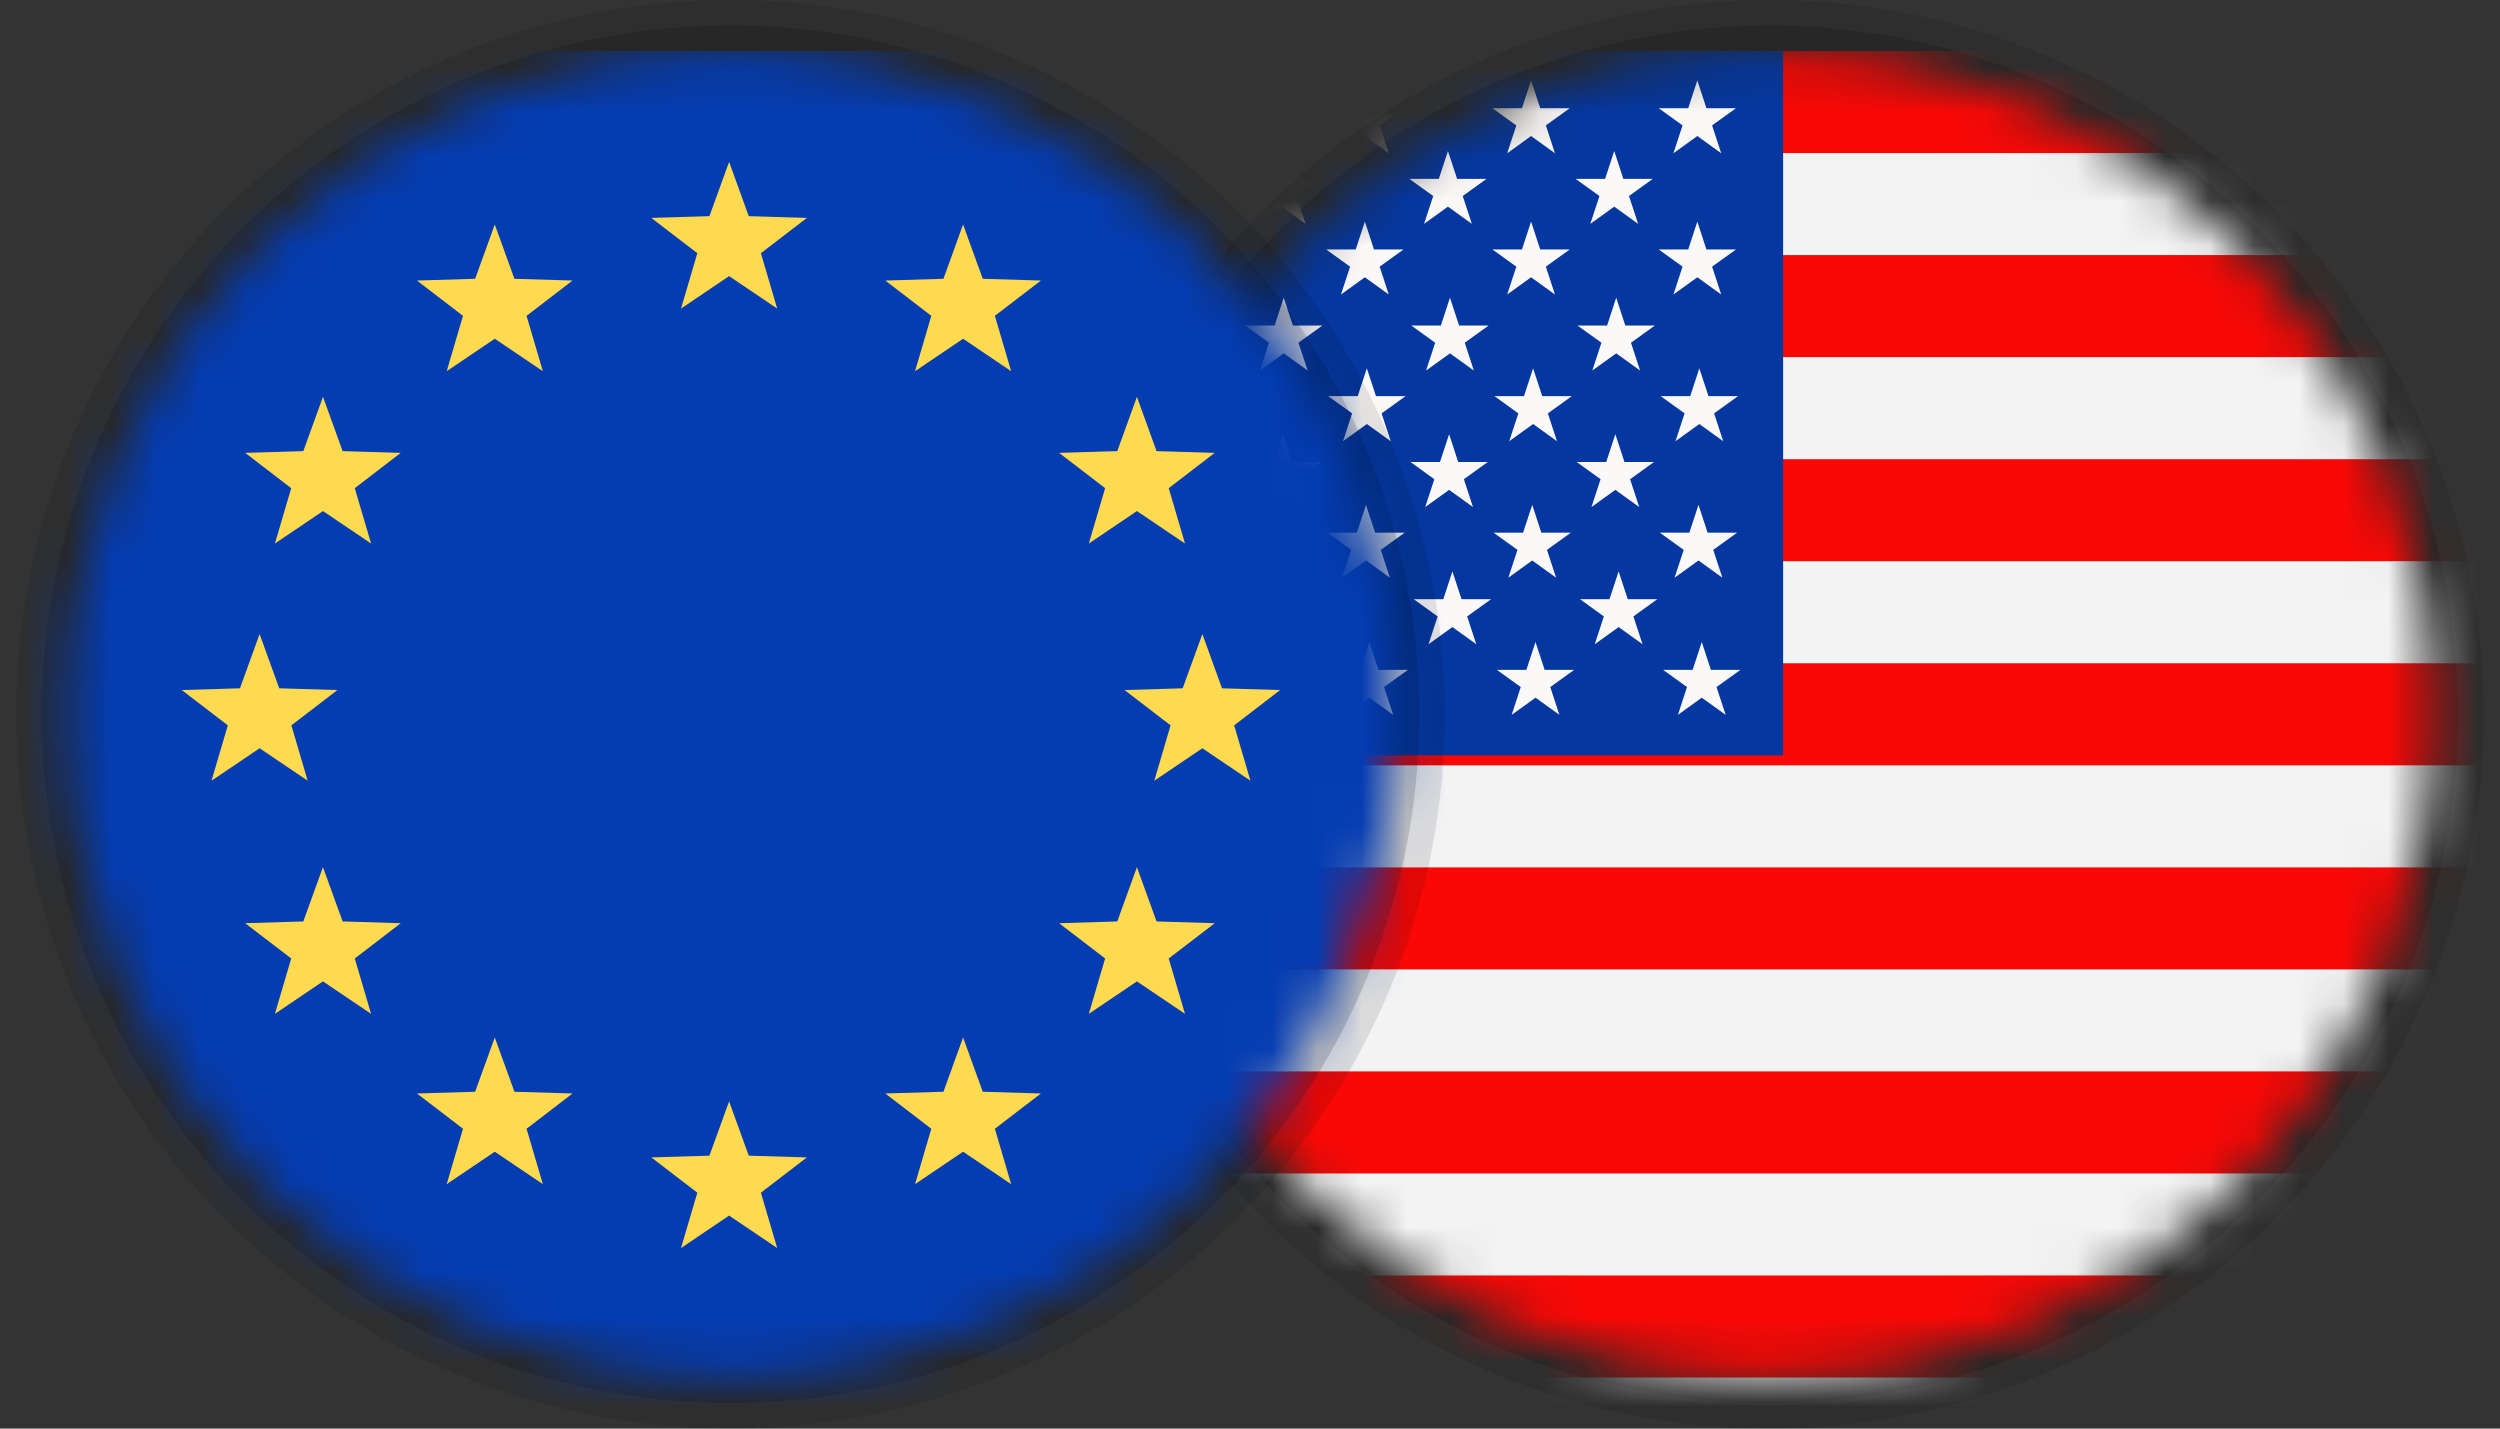
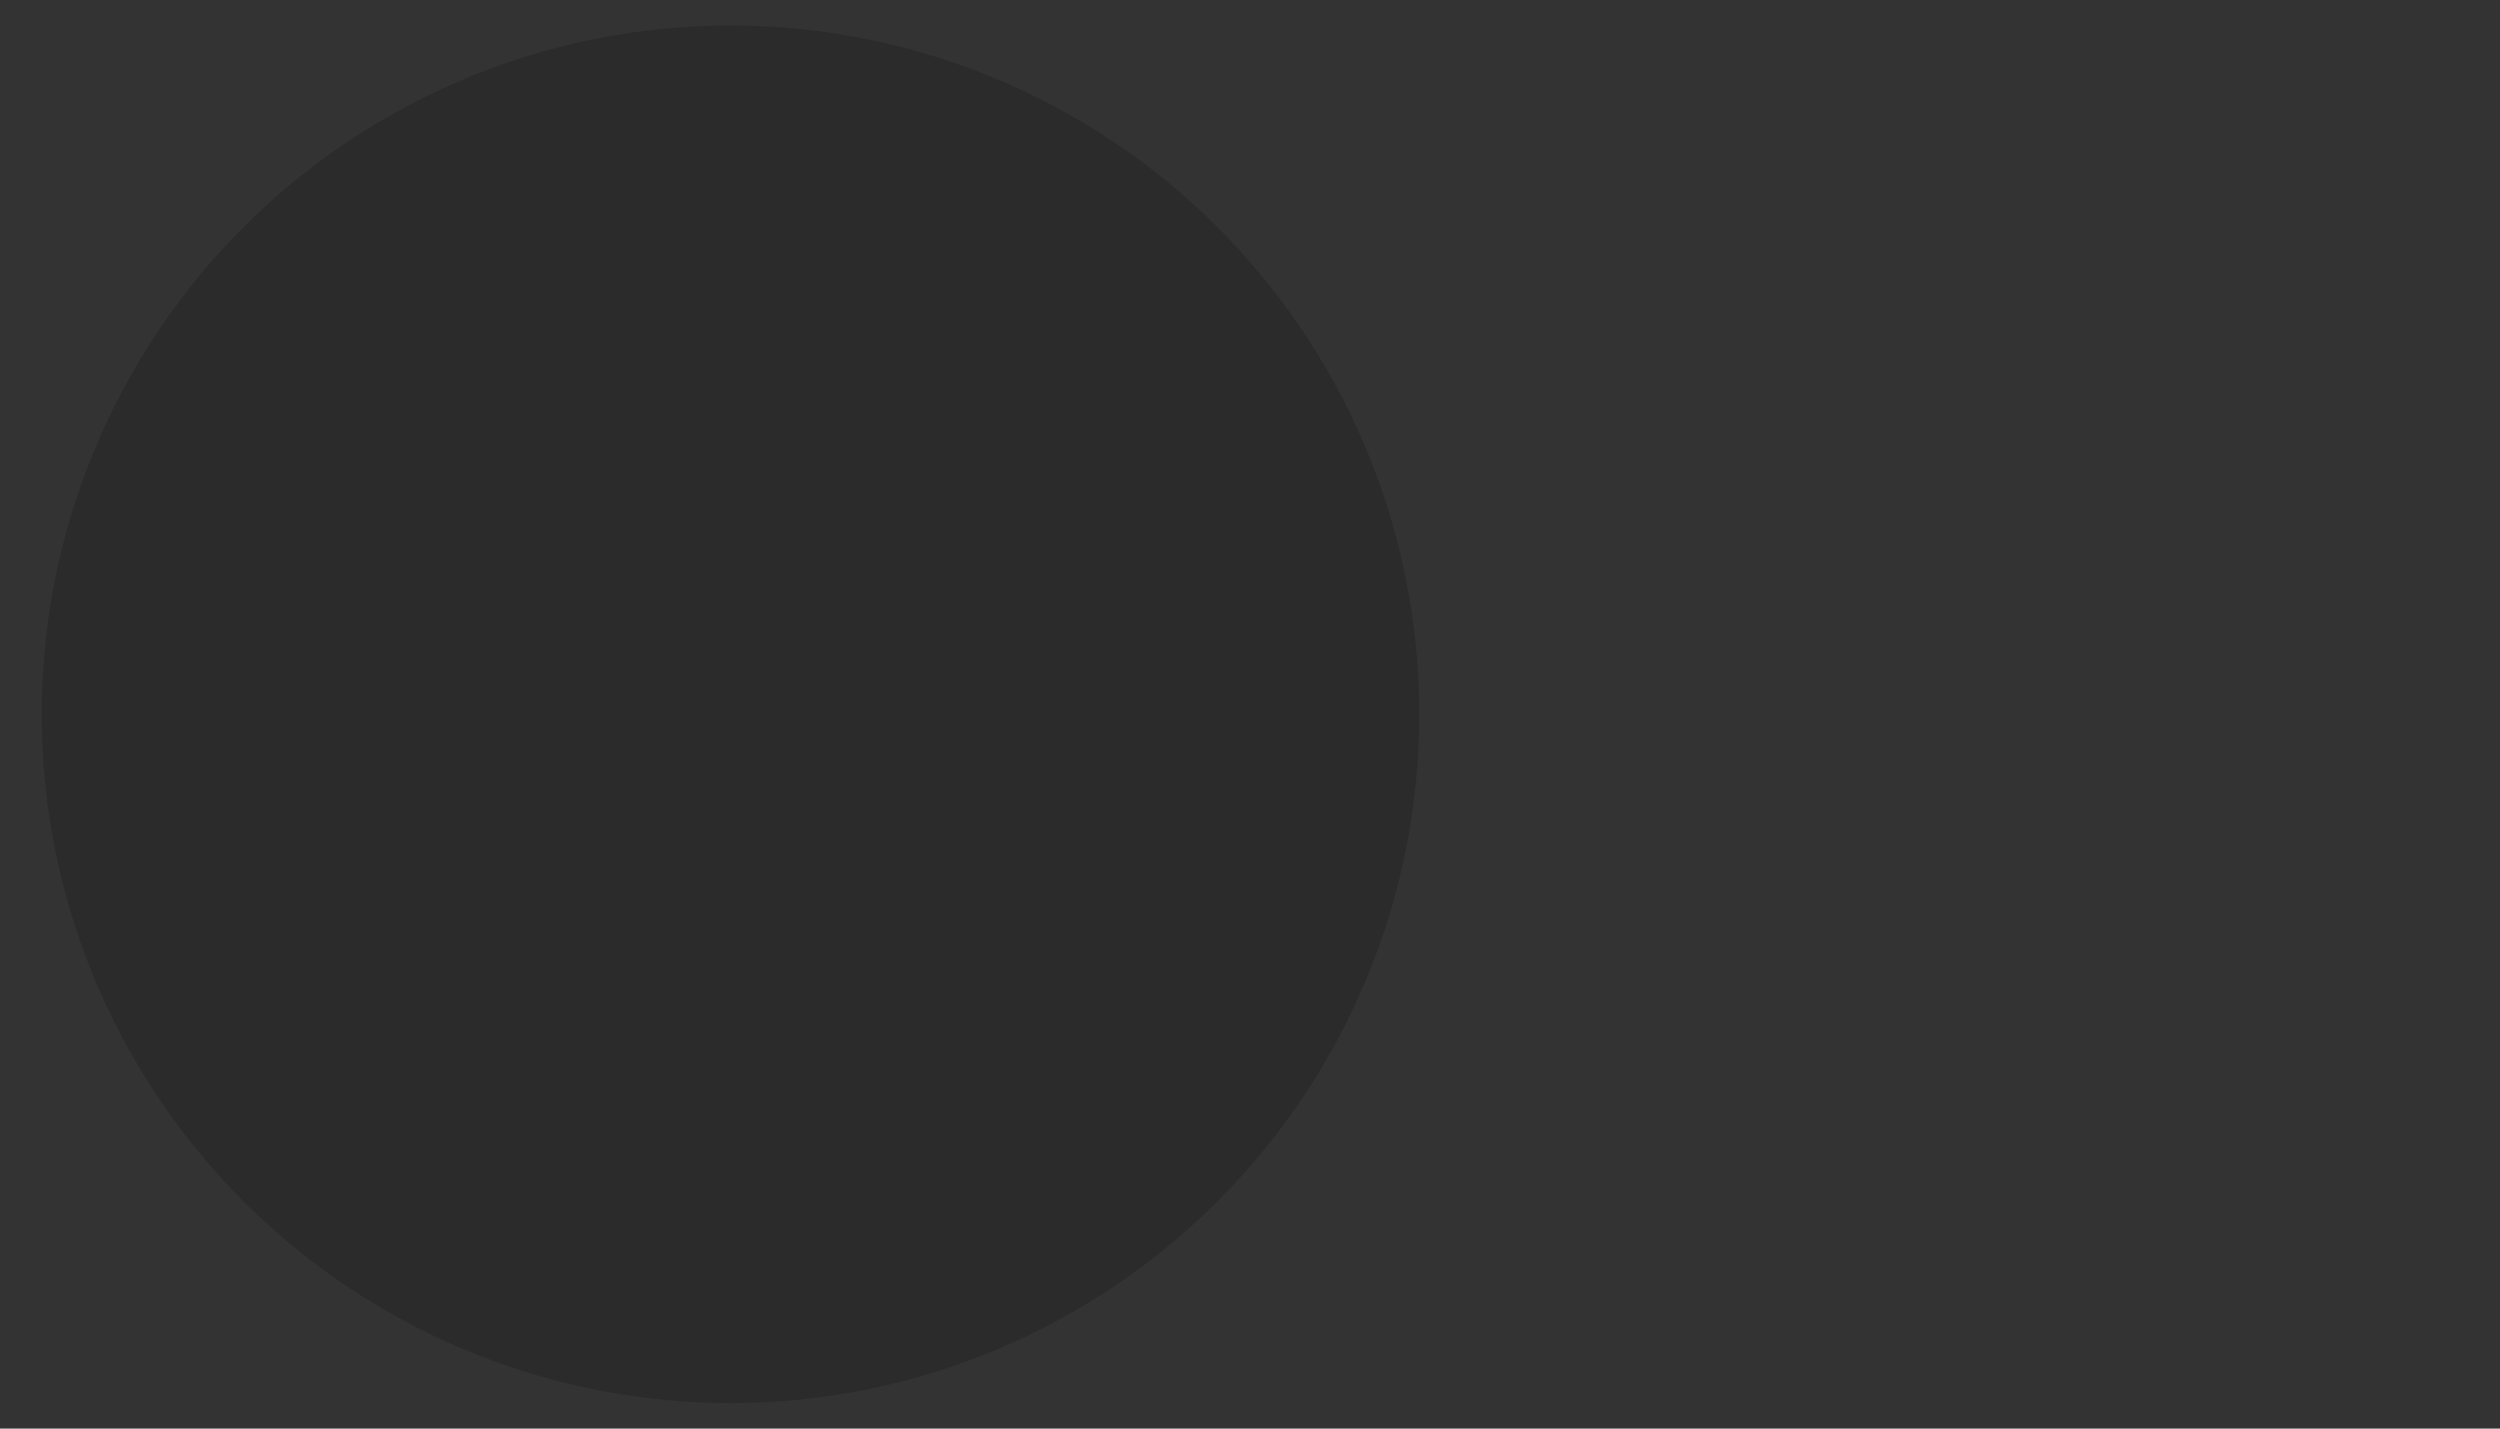
<svg xmlns="http://www.w3.org/2000/svg" width="56" height="32" viewBox="0 0 56 32" fill="none">
  <rect x="0" y="0" width="56" height="32" fill="#333333" stroke="none" />
  <g clip-path="url(#clip0_5559_11284)">
    <circle opacity="0.1" cx="39.636" cy="16" r="16" fill="black" />
    <circle opacity="0.15" cx="39.636" cy="16" r="15.429" fill="black" />
    <mask id="mask0_5559_11284" style="mask-type:luminance" maskUnits="userSpaceOnUse" x="24" y="1" width="31" height="30">
      <path fill-rule="evenodd" clip-rule="evenodd" d="M24.778 16C24.778 24.206 31.43 30.857 39.636 30.857C47.841 30.857 54.493 24.206 54.493 16C54.493 7.794 47.841 1.143 39.636 1.143C31.43 1.143 24.778 7.794 24.778 16Z" fill="white" />
    </mask>
    <g mask="url(#mask0_5559_11284)">
-       <path fill-rule="evenodd" clip-rule="evenodd" d="M17.48 33.333H61.812V1.143H17.48V33.333Z" fill="#F3F3F4" />
      <path fill-rule="evenodd" clip-rule="evenodd" d="M17.35 26.286H61.921V24H17.35V26.286ZM17.35 21.714H61.921V19.429H17.35V21.714ZM17.35 17.143H61.921V14.857H17.35V17.143ZM17.35 12.571H61.921V10.286H17.35V12.571ZM17.35 8H61.921V5.714H17.35V8ZM17.35 3.428H61.921V1.143H17.35V3.428ZM17.35 30.857H61.921V28.571H17.35V30.857Z" fill="#F90805" />
      <path fill-rule="evenodd" clip-rule="evenodd" d="M17.48 16.919H39.942V1.143H17.48V16.919Z" fill="#0437A0" />
      <path fill-rule="evenodd" clip-rule="evenodd" d="M34.627 5.973L35.162 5.588H34.501L34.296 4.964L34.092 5.588H33.43L33.966 5.973L33.761 6.597L34.296 6.211L34.831 6.597L34.627 5.973ZM30.904 5.973L31.439 5.588H30.777L30.573 4.964L30.368 5.588H29.706L30.242 5.973L30.038 6.597L30.573 6.211L31.108 6.597L30.904 5.973ZM27.18 5.973L27.714 5.588H27.053L26.849 4.964L26.644 5.588H25.983L26.518 5.973L26.314 6.597L26.849 6.211L27.384 6.597L27.18 5.973ZM38.396 9.259L38.931 8.874H38.27L38.065 8.25L37.861 8.874H37.199L37.735 9.26L37.531 9.883L38.065 9.498L38.6 9.883L38.396 9.259ZM34.672 9.26L35.207 8.874H34.546L34.341 8.25L34.137 8.874H33.476L34.011 9.26L33.806 9.883L34.342 9.498L34.877 9.883L34.672 9.26ZM38.376 12.317L38.911 11.932H38.25L38.046 11.308L37.841 11.932H37.18L37.715 12.317L37.511 12.94L38.046 12.555L38.581 12.94L38.376 12.317ZM34.652 12.317L35.187 11.932H34.526L34.322 11.308L34.117 11.932H33.456L33.991 12.317L33.787 12.94L34.322 12.555L34.856 12.94L34.652 12.317ZM38.45 15.39L38.986 15.005H38.324L38.12 14.381L37.915 15.005H37.254L37.789 15.39L37.585 16.013L38.12 15.628L38.655 16.013L38.45 15.39ZM34.726 15.39L35.261 15.005H34.6L34.395 14.381L34.191 15.005H33.53L34.065 15.39L33.861 16.013L34.396 15.628L34.931 16.013L34.726 15.39ZM31.002 15.39L31.537 15.005H30.877L30.672 14.381L30.468 15.005H29.806L30.341 15.39L30.137 16.013L30.672 15.628L31.207 16.013L31.002 15.39ZM30.929 12.317L31.464 11.932H30.803L30.598 11.308L30.394 11.932H29.732L30.267 12.317L30.063 12.94L30.599 12.555L31.133 12.94L30.929 12.317ZM30.948 9.26L31.483 8.874H30.822L30.617 8.25L30.413 8.874H29.751L30.287 9.259L30.083 9.883L30.617 9.498L31.152 9.883L30.948 9.26ZM23.455 5.973L23.99 5.588H23.329L23.125 4.964L22.92 5.588H22.259L22.794 5.973L22.589 6.597L23.125 6.211L23.66 6.597L23.455 5.973ZM19.732 5.973L20.267 5.588H19.606L19.401 4.964L19.196 5.588H18.535L19.07 5.973L18.866 6.597L19.401 6.211L19.936 6.597L19.732 5.973ZM27.224 9.26L27.76 8.874H27.098L26.893 8.25L26.689 8.874H26.028L26.563 9.26L26.359 9.883L26.893 9.498L27.428 9.883L27.224 9.26ZM27.205 12.317L27.74 11.932H27.079L26.874 11.308L26.67 11.932H26.008L26.544 12.317L26.34 12.94L26.874 12.555L27.409 12.94L27.205 12.317ZM27.279 15.39L27.814 15.005H27.152L26.948 14.381L26.744 15.005H26.082L26.617 15.39L26.413 16.013L26.948 15.628L27.483 16.013L27.279 15.39ZM23.555 15.39L24.09 15.005H23.428L23.224 14.381L23.02 15.005H22.358L22.893 15.39L22.689 16.013L23.224 15.628L23.759 16.013L23.555 15.39ZM23.481 12.317L24.016 11.932H23.354L23.15 11.308L22.946 11.932H22.285L22.82 12.317L22.615 12.94L23.15 12.555L23.685 12.94L23.481 12.317ZM23.5 9.259L24.035 8.874H23.374L23.169 8.25L22.965 8.874H22.304L22.838 9.259L22.634 9.883L23.169 9.498L23.705 9.883L23.5 9.259ZM19.776 9.26L20.312 8.874H19.651L19.446 8.25L19.241 8.874H18.58L19.115 9.26L18.911 9.883L19.446 9.498L19.981 9.883L19.776 9.26ZM19.757 12.317L20.293 11.932H19.631L19.427 11.308L19.223 11.932H18.561L19.096 12.317L18.892 12.94L19.427 12.555L19.962 12.94L19.757 12.317ZM19.831 15.39L20.366 15.005H19.705L19.5 14.381L19.296 15.005H18.635L19.17 15.39L18.966 16.013L19.5 15.628L20.035 16.013L19.831 15.39ZM36.489 4.391L37.024 4.006H36.363L36.159 3.383L35.954 4.006H35.292L35.828 4.391L35.623 5.014L36.159 4.629L36.694 5.014L36.489 4.391ZM32.765 4.391L33.3 4.006H32.639L32.434 3.383L32.23 4.006H31.569L32.104 4.391L31.899 5.014L32.434 4.629L32.97 5.014L32.765 4.391ZM29.041 4.391L29.576 4.006H28.915L28.711 3.383L28.506 4.006H27.845L28.38 4.391L28.176 5.014L28.711 4.629L29.246 5.014L29.041 4.391ZM36.534 7.677L37.069 7.292H36.407L36.203 6.668L35.999 7.292H35.337L35.872 7.677L35.668 8.3L36.203 7.915L36.738 8.3L36.534 7.677ZM36.514 10.735L37.049 10.349H36.388L36.184 9.726L35.979 10.349H35.318L35.853 10.734L35.649 11.358L36.184 10.973L36.719 11.358L36.514 10.735ZM36.588 13.808L37.123 13.422H36.462L36.257 12.799L36.053 13.422H35.392L35.927 13.808L35.722 14.431L36.258 14.046L36.793 14.431L36.588 13.808ZM32.864 13.808L33.4 13.422H32.738L32.534 12.799L32.33 13.422H31.668L32.203 13.808L31.999 14.431L32.534 14.046L33.069 14.431L32.864 13.808ZM32.791 10.734L33.326 10.349H32.664L32.46 9.726L32.255 10.349H31.594L32.129 10.734L31.925 11.358L32.46 10.973L32.995 11.358L32.791 10.734ZM32.81 7.677L33.345 7.292H32.684L32.479 6.668L32.275 7.292H31.613L32.148 7.677L31.944 8.3L32.479 7.915L33.014 8.3L32.81 7.677ZM25.317 4.391L25.852 4.006H25.191L24.986 3.383L24.782 4.006H24.121L24.656 4.391L24.451 5.014L24.986 4.629L25.521 5.014L25.317 4.391ZM21.593 4.391L22.128 4.006H21.467L21.263 3.383L21.059 4.006H20.397L20.932 4.391L20.728 5.014L21.263 4.629L21.798 5.014L21.593 4.391ZM29.086 7.677L29.622 7.292H28.96L28.755 6.668L28.551 7.292H27.89L28.425 7.678L28.221 8.3L28.756 7.915L29.291 8.3L29.086 7.677ZM29.067 10.734L29.602 10.349H28.941L28.736 9.726L28.532 10.349H27.871L28.406 10.735L28.202 11.358L28.736 10.973L29.272 11.358L29.067 10.734ZM29.141 13.808L29.676 13.422H29.015L28.81 12.799L28.605 13.422H27.945L28.479 13.808L28.275 14.431L28.81 14.046L29.345 14.431L29.141 13.808ZM25.417 13.808L25.953 13.422H25.291L25.087 12.799L24.882 13.422H24.221L24.756 13.808L24.552 14.431L25.087 14.046L25.622 14.431L25.417 13.808ZM25.343 10.734L25.878 10.349H25.216L25.012 9.726L24.807 10.349H24.146L24.682 10.735L24.477 11.358L25.012 10.973L25.547 11.358L25.343 10.734ZM25.363 7.677L25.897 7.292H25.236L25.032 6.668L24.827 7.292H24.166L24.701 7.677L24.497 8.3L25.032 7.915L25.567 8.3L25.363 7.677ZM38.351 2.809L38.886 2.424H38.224L38.02 1.801L37.816 2.424H37.155L37.689 2.809L37.485 3.433L38.02 3.047L38.555 3.433L38.351 2.809ZM34.627 2.809L35.162 2.424H34.501L34.296 1.801L34.092 2.424H33.43L33.966 2.81L33.761 3.433L34.296 3.047L34.831 3.433L34.627 2.809ZM21.639 7.677L22.173 7.292H21.512L21.308 6.668L21.103 7.292H20.442L20.977 7.677L20.772 8.3L21.308 7.915L21.843 8.3L21.639 7.677ZM21.619 10.735L22.154 10.349H21.493L21.288 9.726L21.084 10.349H20.422L20.958 10.735L20.753 11.358L21.289 10.973L21.823 11.358L21.619 10.735ZM21.693 13.808L22.229 13.422H21.567L21.362 12.799L21.158 13.422H20.497L21.032 13.808L20.828 14.431L21.363 14.046L21.898 14.431L21.693 13.808ZM30.904 2.809L31.439 2.424H30.777L30.573 1.801L30.368 2.424H29.706L30.242 2.809L30.038 3.433L30.573 3.047L31.108 3.433L30.904 2.809ZM27.18 2.809L27.714 2.424H27.053L26.849 1.801L26.645 2.424H25.983L26.518 2.81L26.314 3.433L26.849 3.047L27.384 3.433L27.18 2.809ZM23.455 2.809L23.99 2.424H23.329L23.125 1.801L22.92 2.424H22.259L22.794 2.809L22.589 3.433L23.125 3.047L23.66 3.433L23.455 2.809ZM19.732 2.809L20.266 2.424H19.605L19.401 1.801L19.196 2.424H18.535L19.07 2.81L18.865 3.433L19.401 3.047L19.936 3.433L19.732 2.809ZM38.224 5.588L38.02 4.964L37.816 5.588H37.155L37.689 5.973L37.485 6.597L38.02 6.211L38.555 6.597L38.351 5.973L38.886 5.588H38.224Z" fill="#FBF9F8" />
    </g>
  </g>
  <g clip-path="url(#clip1_5559_11284)">
-     <circle opacity="0.1" cx="16.363" cy="16" r="16" fill="black" />
    <circle opacity="0.15" cx="16.363" cy="16" r="15.429" fill="black" />
    <mask id="mask1_5559_11284" style="mask-type:luminance" maskUnits="userSpaceOnUse" x="1" y="1" width="31" height="30">
      <path fill-rule="evenodd" clip-rule="evenodd" d="M1.506 16C1.506 24.206 8.158 30.857 16.363 30.857C24.568 30.857 31.22 24.206 31.22 16C31.22 7.794 24.568 1.143 16.363 1.143C8.158 1.143 1.506 7.794 1.506 16Z" fill="white" />
    </mask>
    <g mask="url(#mask1_5559_11284)">
-       <path fill-rule="evenodd" clip-rule="evenodd" d="M-5.792 32.095H38.539V1.143H-5.792V32.095Z" fill="#043CB2" />
-       <path fill-rule="evenodd" clip-rule="evenodd" d="M16.332 3.626L16.772 4.842L18.074 4.881L17.044 5.672L17.409 6.912L16.332 6.185L15.255 6.912L15.62 5.672L14.589 4.881L15.891 4.842L16.332 3.626ZM16.332 24.671L16.772 25.887L18.074 25.926L17.044 26.716L17.409 27.956L16.332 27.229L15.255 27.956L15.62 26.716L14.589 25.926L15.891 25.887L16.332 24.671ZM7.235 8.889L7.675 10.105L8.977 10.144L7.947 10.935L8.312 12.175L7.235 11.448L6.158 12.175L6.523 10.935L5.492 10.144L6.794 10.105L7.235 8.889ZM5.815 14.202L6.255 15.418L7.558 15.457L6.527 16.248L6.892 17.488L5.815 16.761L4.738 17.488L5.103 16.248L4.072 15.457L5.375 15.418L5.815 14.202ZM26.933 14.202L27.373 15.418L28.675 15.457L27.645 16.248L28.01 17.488L26.933 16.761L25.856 17.488L26.221 16.248L25.19 15.457L26.492 15.418L26.933 14.202ZM7.234 19.424L7.675 20.64L8.977 20.68L7.947 21.47L8.312 22.71L7.234 21.983L6.158 22.71L6.523 21.47L5.492 20.68L6.794 20.64L7.234 19.424ZM25.467 8.889L25.907 10.105L27.21 10.144L26.179 10.935L26.544 12.175L25.467 11.448L24.39 12.175L24.755 10.935L23.724 10.144L25.027 10.105L25.467 8.889ZM25.467 19.424L25.907 20.64L27.21 20.68L26.179 21.47L26.544 22.71L25.467 21.983L24.39 22.71L24.755 21.47L23.724 20.68L25.027 20.64L25.467 19.424ZM21.573 5.029L22.014 6.245L23.316 6.284L22.285 7.075L22.65 8.315L21.573 7.588L20.497 8.315L20.861 7.075L19.831 6.284L21.133 6.245L21.573 5.029ZM11.083 23.239L11.523 24.455L12.825 24.494L11.795 25.284L12.16 26.525L11.083 25.798L10.006 26.525L10.371 25.284L9.34 24.494L10.643 24.455L11.083 23.239ZM21.573 23.239L22.014 24.455L23.316 24.494L22.285 25.284L22.65 26.525L21.573 25.798L20.497 26.525L20.861 25.284L19.831 24.494L21.133 24.455L21.573 23.239ZM11.083 5.029L11.523 6.245L12.825 6.284L11.795 7.075L12.16 8.315L11.083 7.588L10.006 8.315L10.371 7.075L9.34 6.284L10.643 6.245L11.083 5.029Z" fill="#FEDA50" />
-     </g>
+       </g>
  </g>
  <defs>
    <clipPath id="clip0_5559_11284">
-       <rect width="32" height="32" fill="white" transform="translate(23.636)" />
-     </clipPath>
+       </clipPath>
    <clipPath id="clip1_5559_11284">
      <rect width="32" height="32" fill="white" transform="translate(0.363)" />
    </clipPath>
  </defs>
</svg>